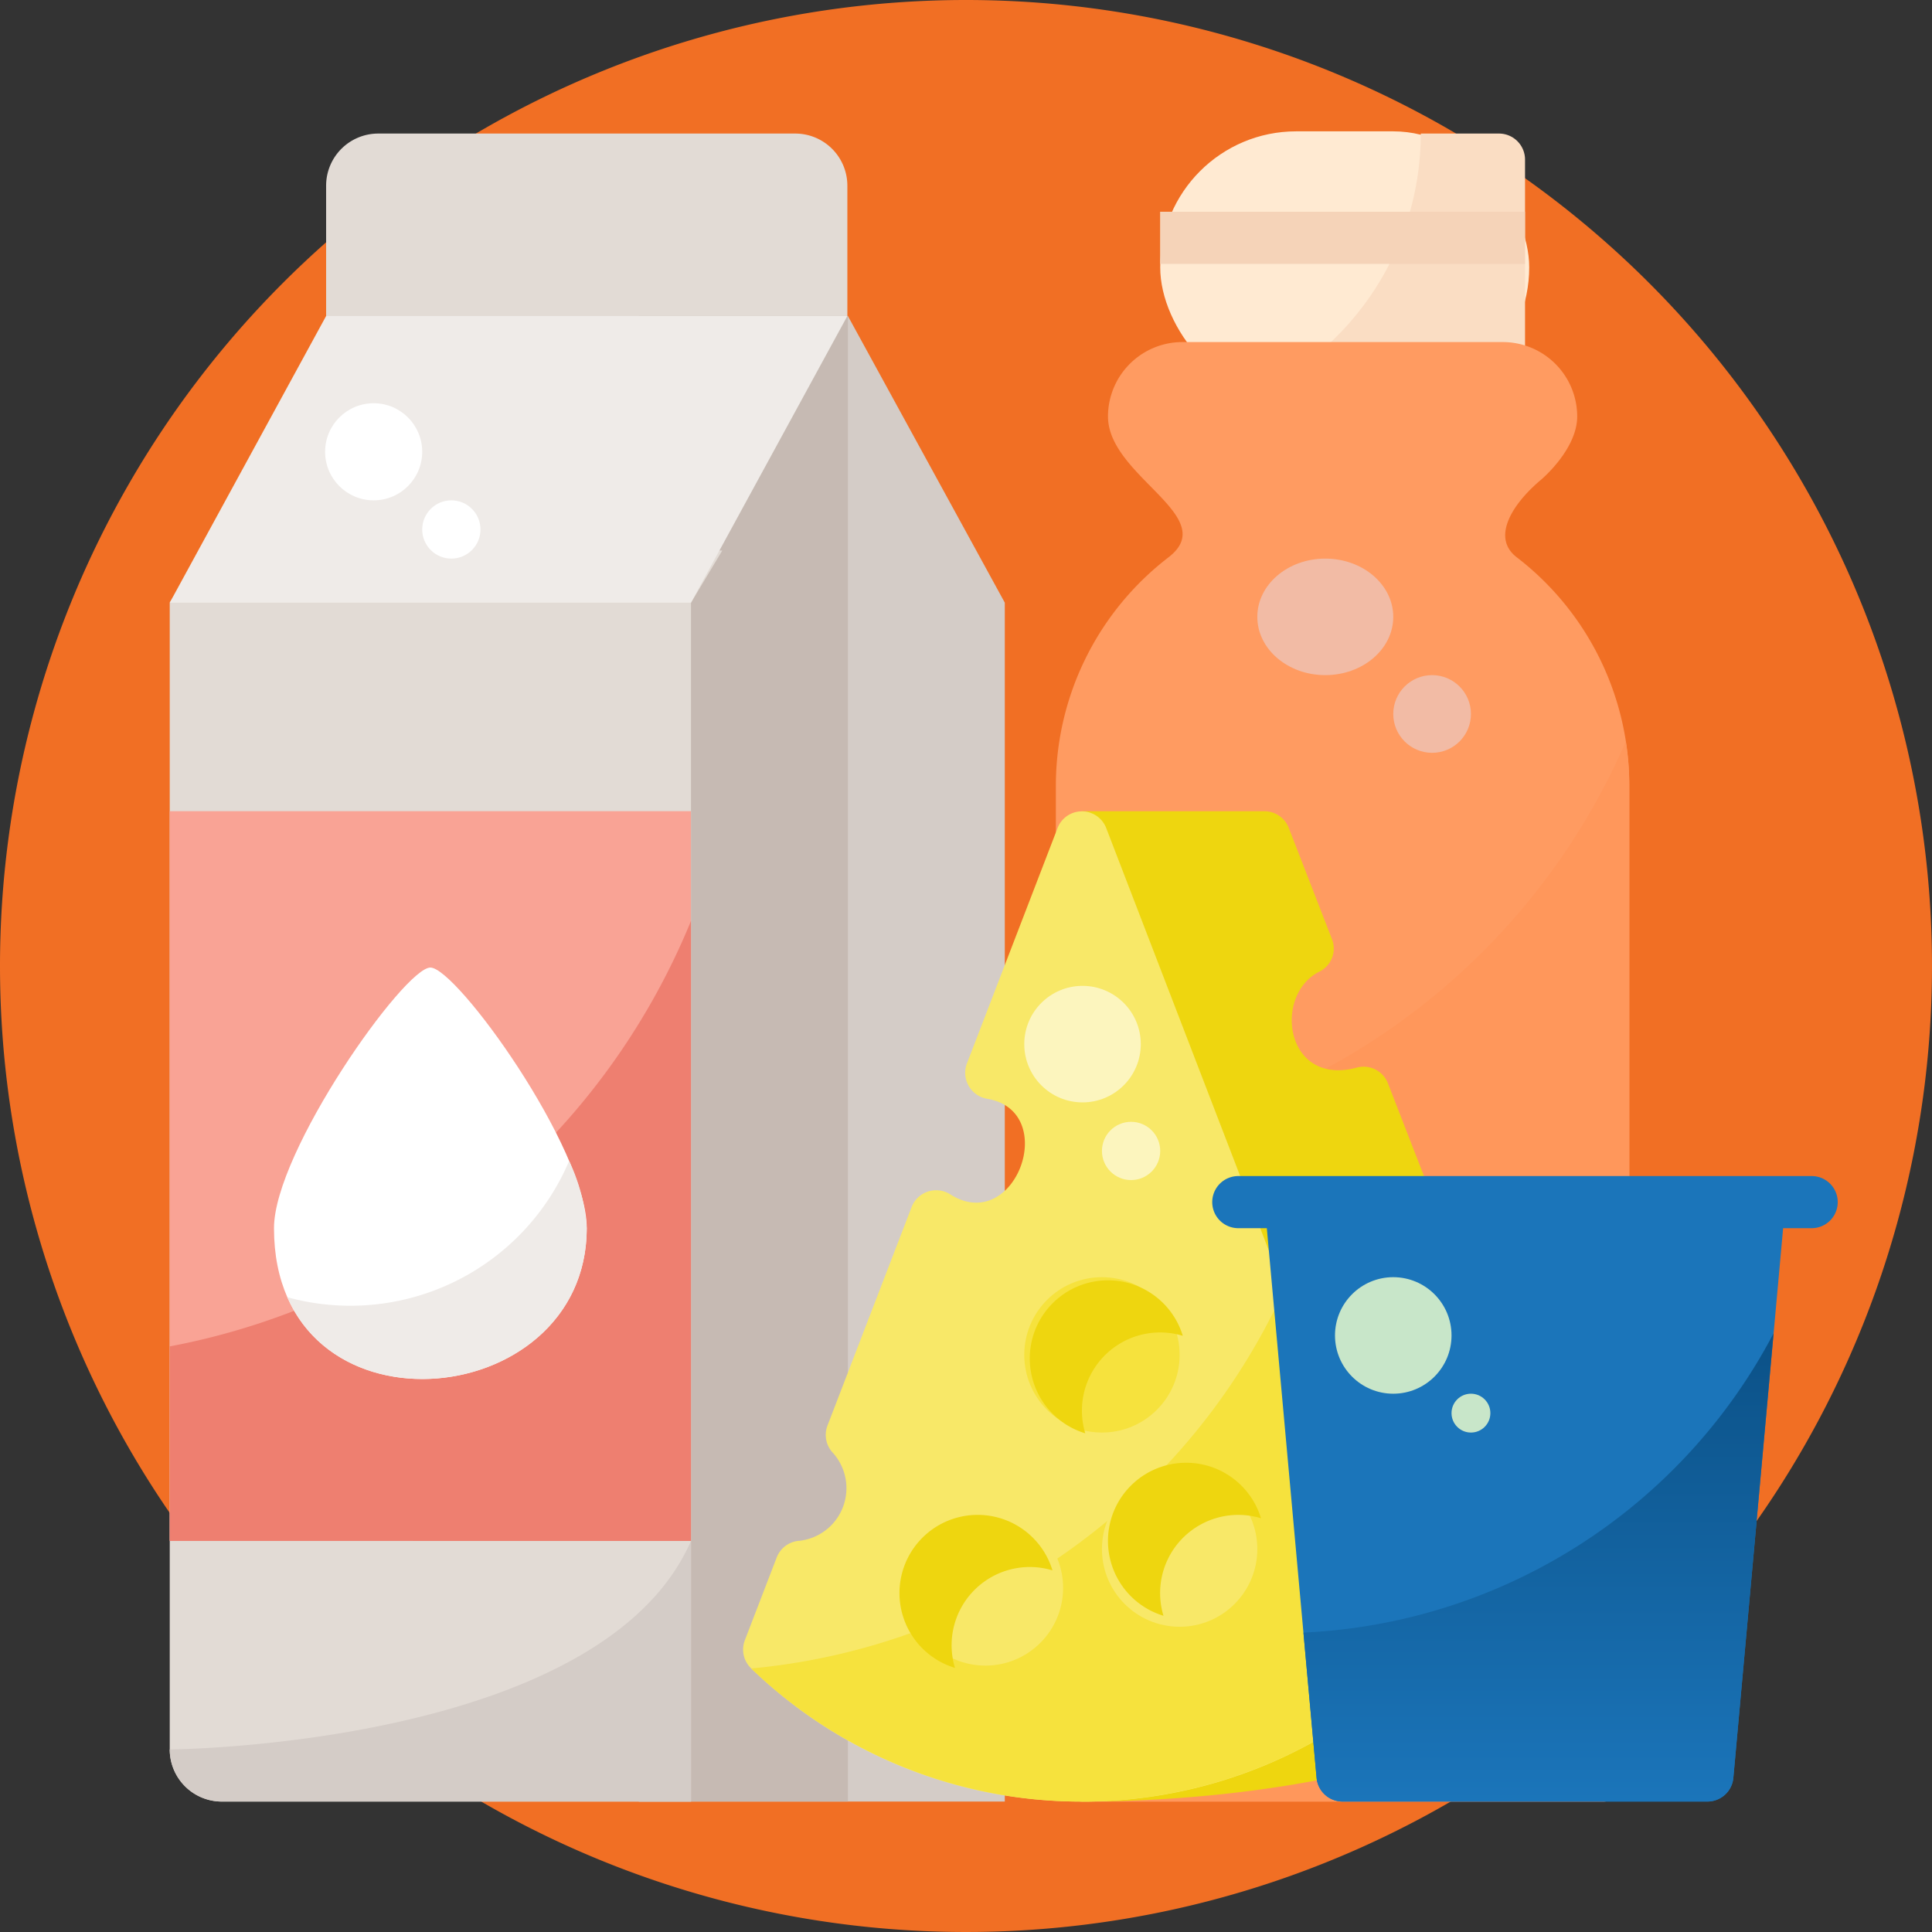
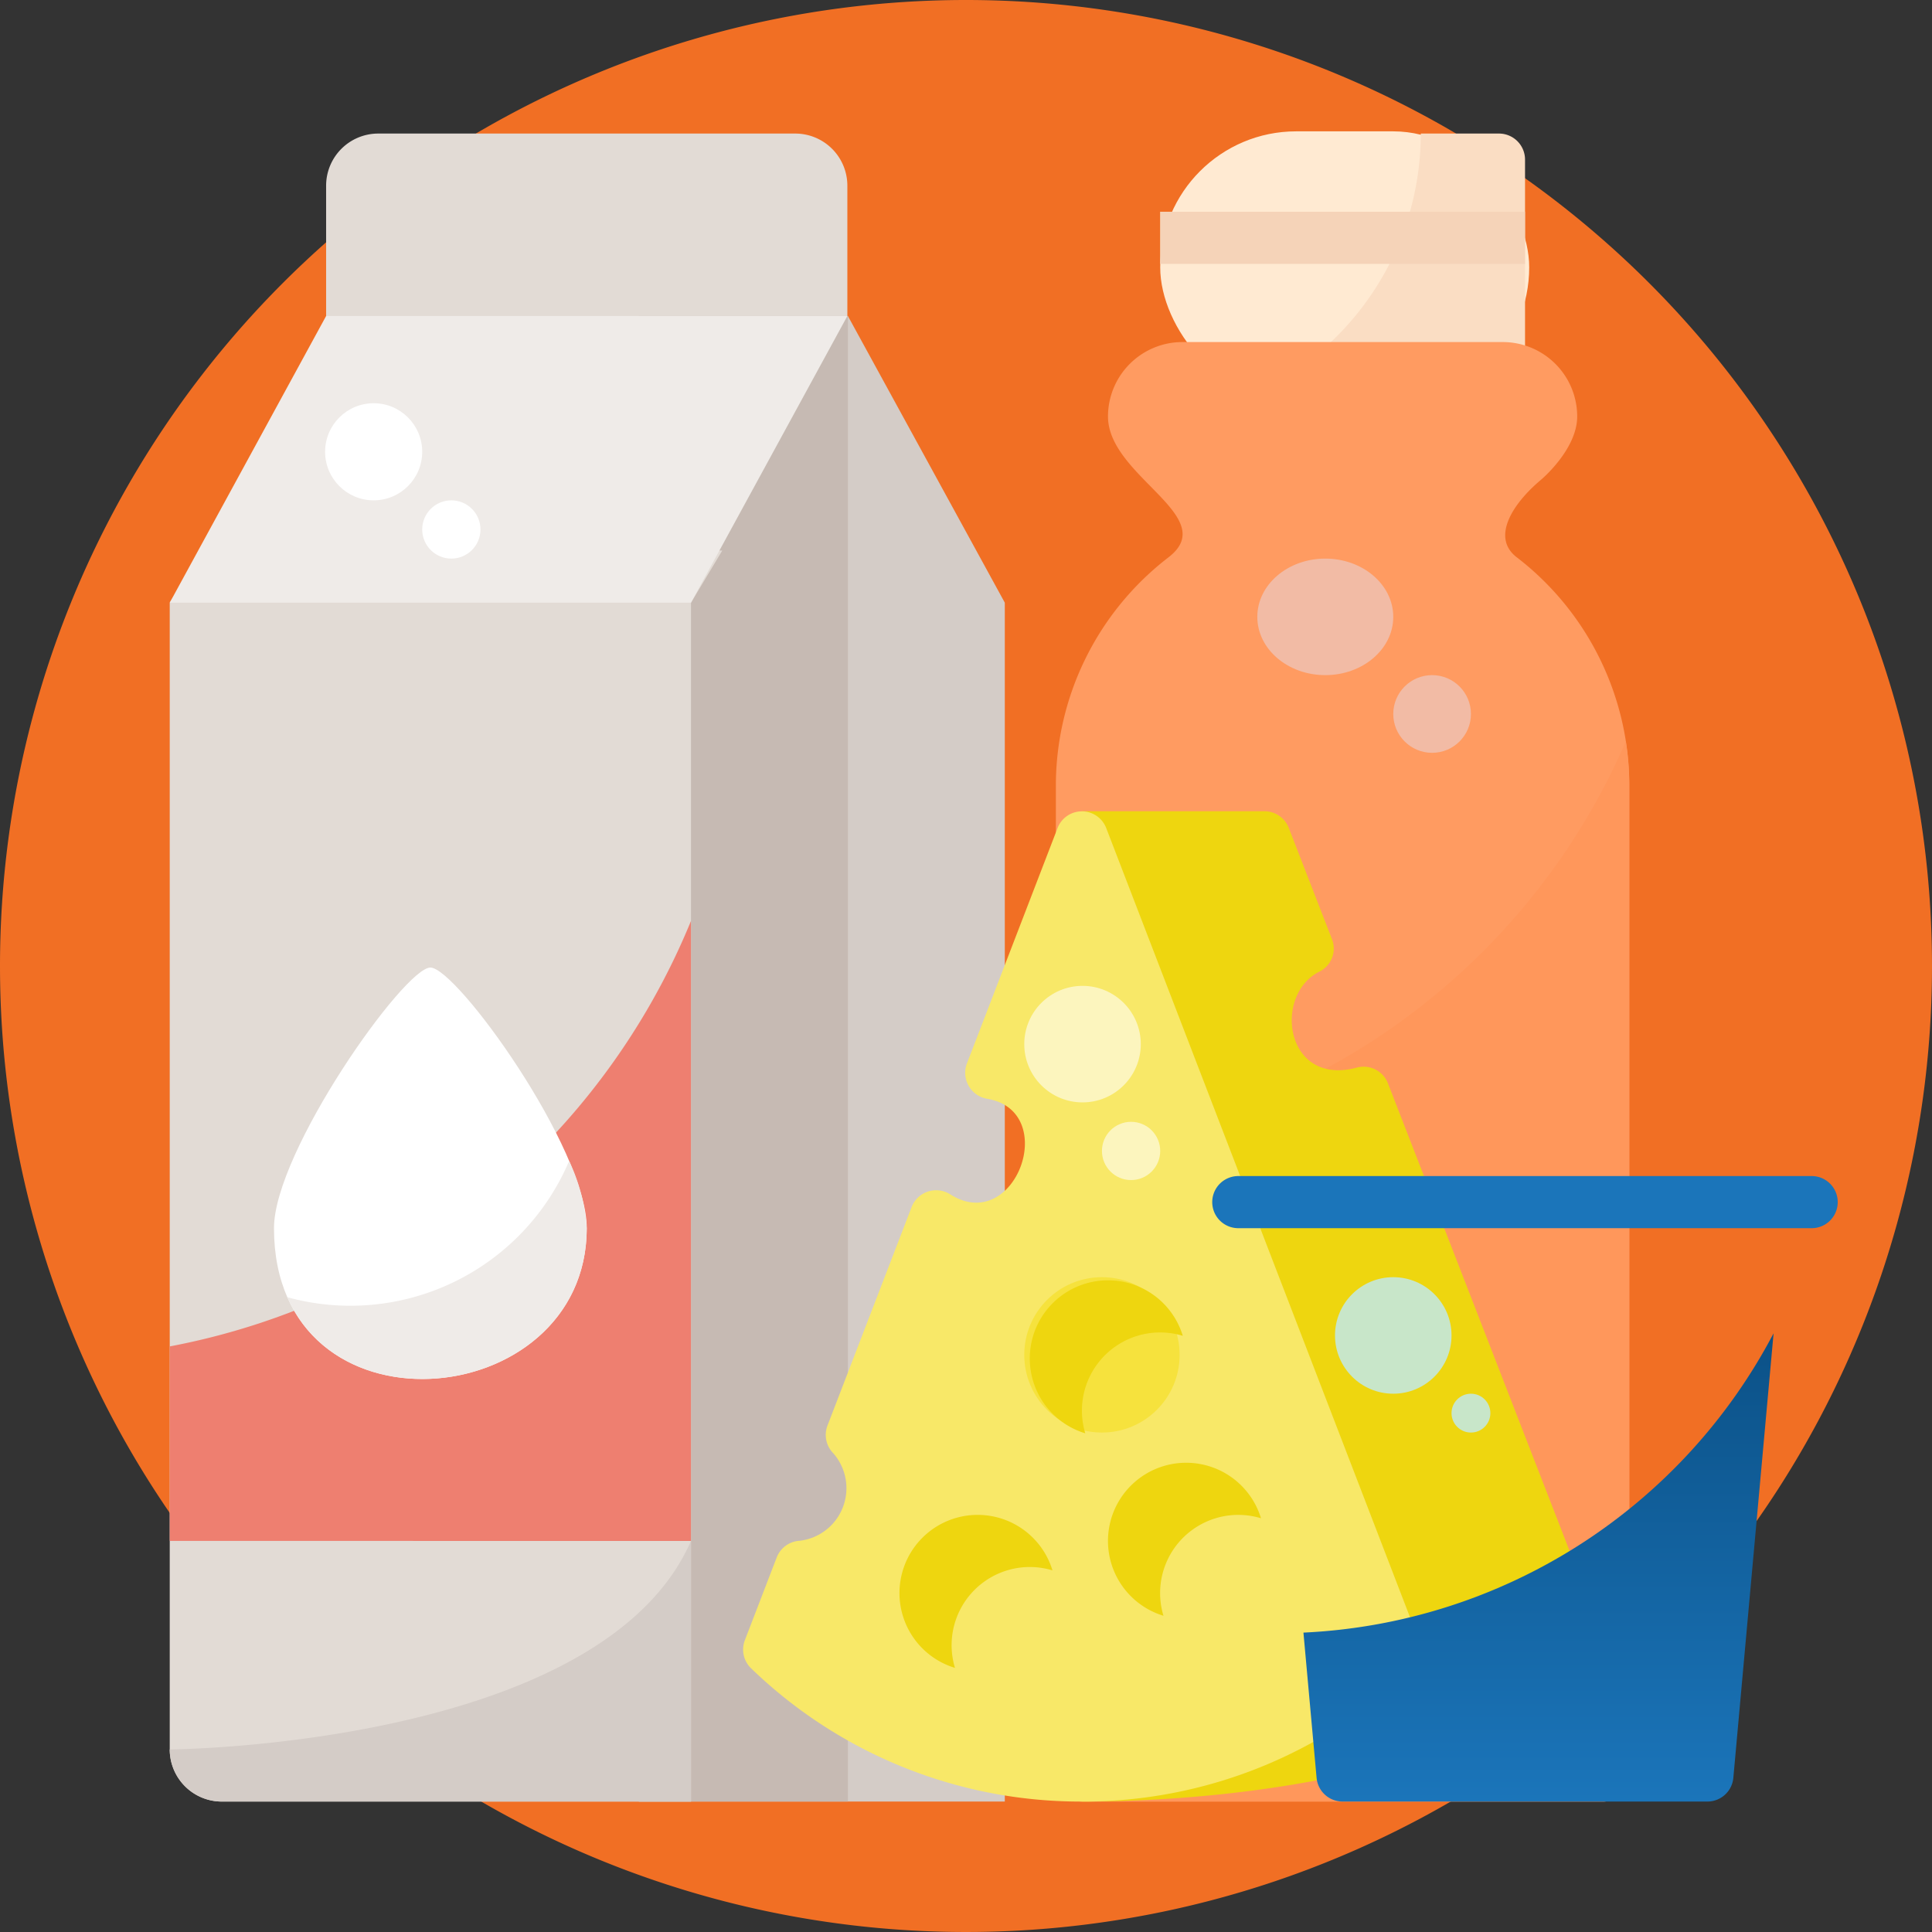
<svg xmlns="http://www.w3.org/2000/svg" width="99.48" height="99.48" viewBox="0 0 99.48 99.48">
  <rect x="0" y="0" width="99.48" height="99.48" fill="#333333" stroke="none" />
  <defs>
    <linearGradient id="linear-gradient" x1="0.5" x2="0.5" y2="1" gradientUnits="objectBoundingBox">
      <stop offset="0" stop-color="#0b5187" />
      <stop offset="1" stop-color="#1b75ba" />
    </linearGradient>
  </defs>
  <g id="Dairy_Product" data-name="Dairy Product" transform="translate(-289.26 -2022.237)">
    <path id="Path_76325" data-name="Path 76325" d="M49.74,0A49.74,49.74,0,1,1,0,49.74,49.74,49.74,0,0,1,49.74,0Z" transform="translate(289.26 2022.237)" fill="#f16f24" />
    <g id="Dairy_Product-2" data-name="Dairy Product" transform="translate(298 2029.114)">
      <g id="Flat" transform="translate(0 0)">
        <path id="Path_76302" data-name="Path 76302" d="M74.839,12.078H48V2.684A2.684,2.684,0,0,1,50.684,0H72.155a2.684,2.684,0,0,1,2.684,2.684Z" transform="translate(-39.948 0)" fill="#e2dbd5" />
        <path id="Path_76303" data-name="Path 76303" d="M154.764,56H144v76.492h18.843V70.762Z" transform="translate(-119.845 -46.606)" fill="#d4ccc7" />
        <path id="Path_76304" data-name="Path 76304" d="M144,56h10.764v76.492H144Z" transform="translate(-119.845 -46.606)" fill="#c6bab3" />
        <path id="Path_76305" data-name="Path 76305" d="M28.45,128l-1.61,2.684v61.73H2.684A2.684,2.684,0,0,1,0,189.73V130.684A5.528,5.528,0,0,1,4.74,128Z" transform="translate(0 -106.528)" fill="#e2dbd5" />
        <rect id="Rectangle_9302" data-name="Rectangle 9302" width="19" height="14" rx="7" transform="translate(51 -0.114)" fill="#ffead2" />
        <path id="Path_76306" data-name="Path 76306" d="M345.323,0H341.3a14.764,14.764,0,0,1-8.607,13.42h12.633a1.342,1.342,0,0,0,1.342-1.342V1.342A1.342,1.342,0,0,0,345.323,0Z" transform="translate(-276.883 0)" fill="#faddc3" />
        <path id="Path_76307" data-name="Path 76307" d="M304,24h18.788v2.684H304Z" transform="translate(-253.005 -19.974)" fill="#f5d3b8" />
        <path id="Path_76308" data-name="Path 76308" d="M300.181,139.15H273.342A1.342,1.342,0,0,1,272,137.808V86.813a14.833,14.833,0,0,1,5.794-11.725c2.742-2.1-3.11-4.163-3.11-7.258a3.834,3.834,0,0,1,3.83-3.83h16.5a3.834,3.834,0,0,1,3.83,3.83c0,1.7-1.856,3.254-1.856,3.254-1.486,1.244-2.582,2.987-1.254,4a14.833,14.833,0,0,1,5.794,11.726v50.995A1.342,1.342,0,0,1,300.181,139.15Z" transform="translate(-226.373 -53.264)" fill="#ff9b61" />
        <path id="Path_76309" data-name="Path 76309" d="M272,207.514v32.309a1.342,1.342,0,0,0,1.342,1.342h26.839a1.342,1.342,0,0,0,1.342-1.342V188.828a14.611,14.611,0,0,0-.176-2.252A34.911,34.911,0,0,1,272,207.514Z" transform="translate(-226.373 -155.278)" fill="#ff975b" />
        <path id="Path_76310" data-name="Path 76310" d="M26.839,70.762H0L8.052,56H34.891Z" transform="translate(0 -46.606)" fill="#efebe8" />
        <path id="Path_76311" data-name="Path 76311" d="M280,258.995c9.142,0,20.88-1.9,26.433-7.249a1.322,1.322,0,0,0,.317-1.432l-10.994-28.306a1.345,1.345,0,0,0-1.6-.806c-3.7.993-4.329-3.745-1.927-4.942a1.325,1.325,0,0,0,.649-1.666l-2.23-5.74a1.342,1.342,0,0,0-1.252-.852H280Z" transform="translate(-233.031 -173.108)" fill="#eed60f" />
        <path id="Path_76312" data-name="Path 76312" d="M193.445,258.995a24.392,24.392,0,0,1-17.039-6.865,1.342,1.342,0,0,1-.317-1.444l1.641-4.262a1.342,1.342,0,0,1,1.172-.857,2.726,2.726,0,0,0,1.732-4.516,1.342,1.342,0,0,1-.29-1.417l4.336-11.262a1.354,1.354,0,0,1,1.975-.649c3.353,2.14,5.7-4.291,1.9-4.917A1.356,1.356,0,0,1,187.519,221l4.674-12.139a1.342,1.342,0,0,1,2.5,0l16.1,41.825a1.342,1.342,0,0,1-.317,1.444A24.392,24.392,0,0,1,193.445,258.995Z" transform="translate(-146.476 -173.108)" fill="#f8e868" />
-         <path id="Path_76313" data-name="Path 76313" d="M212.877,372.947l-6.947-18.042a33.569,33.569,0,0,1-27.436,19.5,24.578,24.578,0,0,0,34.066-.011,1.342,1.342,0,0,0,.317-1.444Z" transform="translate(-148.552 -295.371)" fill="#f6e23d" />
+         <path id="Path_76313" data-name="Path 76313" d="M212.877,372.947l-6.947-18.042Z" transform="translate(-148.552 -295.371)" fill="#f6e23d" />
        <circle id="Ellipse_455" data-name="Ellipse 455" cx="4" cy="4" r="4" transform="translate(48 68.886)" fill="#f8e868" />
        <circle id="Ellipse_456" data-name="Ellipse 456" cx="4" cy="4" r="4" transform="translate(44 58.886)" fill="#f6e23d" />
        <circle id="Ellipse_457" data-name="Ellipse 457" cx="4" cy="4" r="4" transform="translate(38 70.886)" fill="#f8e868" />
        <g id="Group_27454" data-name="Group 27454" transform="translate(37.575 59.047)">
          <path id="Path_76314" data-name="Path 76314" d="M290.682,414.708a4.026,4.026,0,0,1,5.194-3.852,4.026,4.026,0,1,0-5.021,5.021A4.015,4.015,0,0,1,290.682,414.708Z" transform="translate(-277.262 -398.604)" fill="#eed60f" />
          <path id="Path_76315" data-name="Path 76315" d="M266.682,358.708a4.026,4.026,0,0,1,5.194-3.852,4.026,4.026,0,1,0-5.021,5.021A4.015,4.015,0,0,1,266.682,358.708Z" transform="translate(-257.288 -351.998)" fill="#eed60f" />
          <path id="Path_76316" data-name="Path 76316" d="M226.682,430.708a4.026,4.026,0,0,1,5.194-3.852,4.026,4.026,0,1,0-5.021,5.021A4.015,4.015,0,0,1,226.682,430.708Z" transform="translate(-223.998 -411.92)" fill="#eed60f" />
        </g>
        <circle id="Ellipse_458" data-name="Ellipse 458" cx="3" cy="3" r="3" transform="translate(44 43.886)" fill="#fcf5be" />
        <circle id="Ellipse_459" data-name="Ellipse 459" cx="1.5" cy="1.5" r="1.5" transform="translate(48 50.886)" fill="#fcf5be" />
-         <path id="Path_76317" data-name="Path 76317" d="M336.033,328l2.684,29.645a1.342,1.342,0,0,0,1.336,1.22h18.788a1.342,1.342,0,0,0,1.336-1.22L362.861,328Z" transform="translate(-279.665 -272.979)" fill="#1b75ba" />
        <ellipse id="Ellipse_460" data-name="Ellipse 460" cx="3.5" cy="3" rx="3.5" ry="3" transform="translate(56 21.886)" fill="#f2bba5" />
        <circle id="Ellipse_461" data-name="Ellipse 461" cx="2" cy="2" r="2" transform="translate(63 27.886)" fill="#f2bba5" />
        <circle id="Ellipse_462" data-name="Ellipse 462" cx="2.5" cy="2.5" r="2.5" transform="translate(8 13.886)" fill="#fff" />
        <circle id="Ellipse_463" data-name="Ellipse 463" cx="1.5" cy="1.5" r="1.5" transform="translate(13 18.886)" fill="#fff" />
        <circle id="Ellipse_464" data-name="Ellipse 464" cx="3" cy="3" r="3" transform="translate(60 58.886)" fill="#c8e6c9" />
        <circle id="Ellipse_465" data-name="Ellipse 465" cx="1" cy="1" r="1" transform="translate(66 64.886)" fill="#c8e6c9" />
        <path id="Path_76318" data-name="Path 76318" d="M0,442.736a2.684,2.684,0,0,0,2.684,2.684H26.839V432C22.21,442.594,0,442.736,0,442.736Z" transform="translate(0 -359.533)" fill="#d4ccc7" />
-         <path id="Path_76319" data-name="Path 76319" d="M0,208H26.839v37.575H0Z" transform="translate(0 -173.108)" fill="#f9a395" />
        <path id="Path_76320" data-name="Path 76320" d="M0,263.6v10.016H26.839V241.692A36.288,36.288,0,0,1,0,263.6Z" transform="translate(0 -201.149)" fill="#ee7f70" />
        <path id="Path_76321" data-name="Path 76321" d="M32,269.42c0-3.941,6.71-13.42,8.052-13.42s8.052,9.29,8.052,13.42C48.1,279.051,32,280.474,32,269.42Z" transform="translate(-26.632 -213.057)" fill="#fff" />
        <path id="Path_76322" data-name="Path 76322" d="M36.09,322.38c3.071,7.018,15.417,4.879,15.417-3.554a9.571,9.571,0,0,0-.906-3.462A12.232,12.232,0,0,1,36.09,322.38Z" transform="translate(-30.036 -262.463)" fill="#efebe8" />
        <path id="Path_76323" data-name="Path 76323" d="M350.865,322.684H321.342a1.342,1.342,0,1,1,0-2.684h29.523a1.342,1.342,0,1,1,0,2.684Z" transform="translate(-266.321 -266.321)" fill="#1b75ba" />
        <path id="Path_76324" data-name="Path 76324" d="M348,383.682l.677,7.478a1.342,1.342,0,0,0,1.336,1.221H368.8a1.342,1.342,0,0,0,1.336-1.221l2.072-22.889A28.852,28.852,0,0,1,348,383.682Z" transform="translate(-289.625 -306.495)" fill="url(#linear-gradient)" />
      </g>
    </g>
  </g>
</svg>